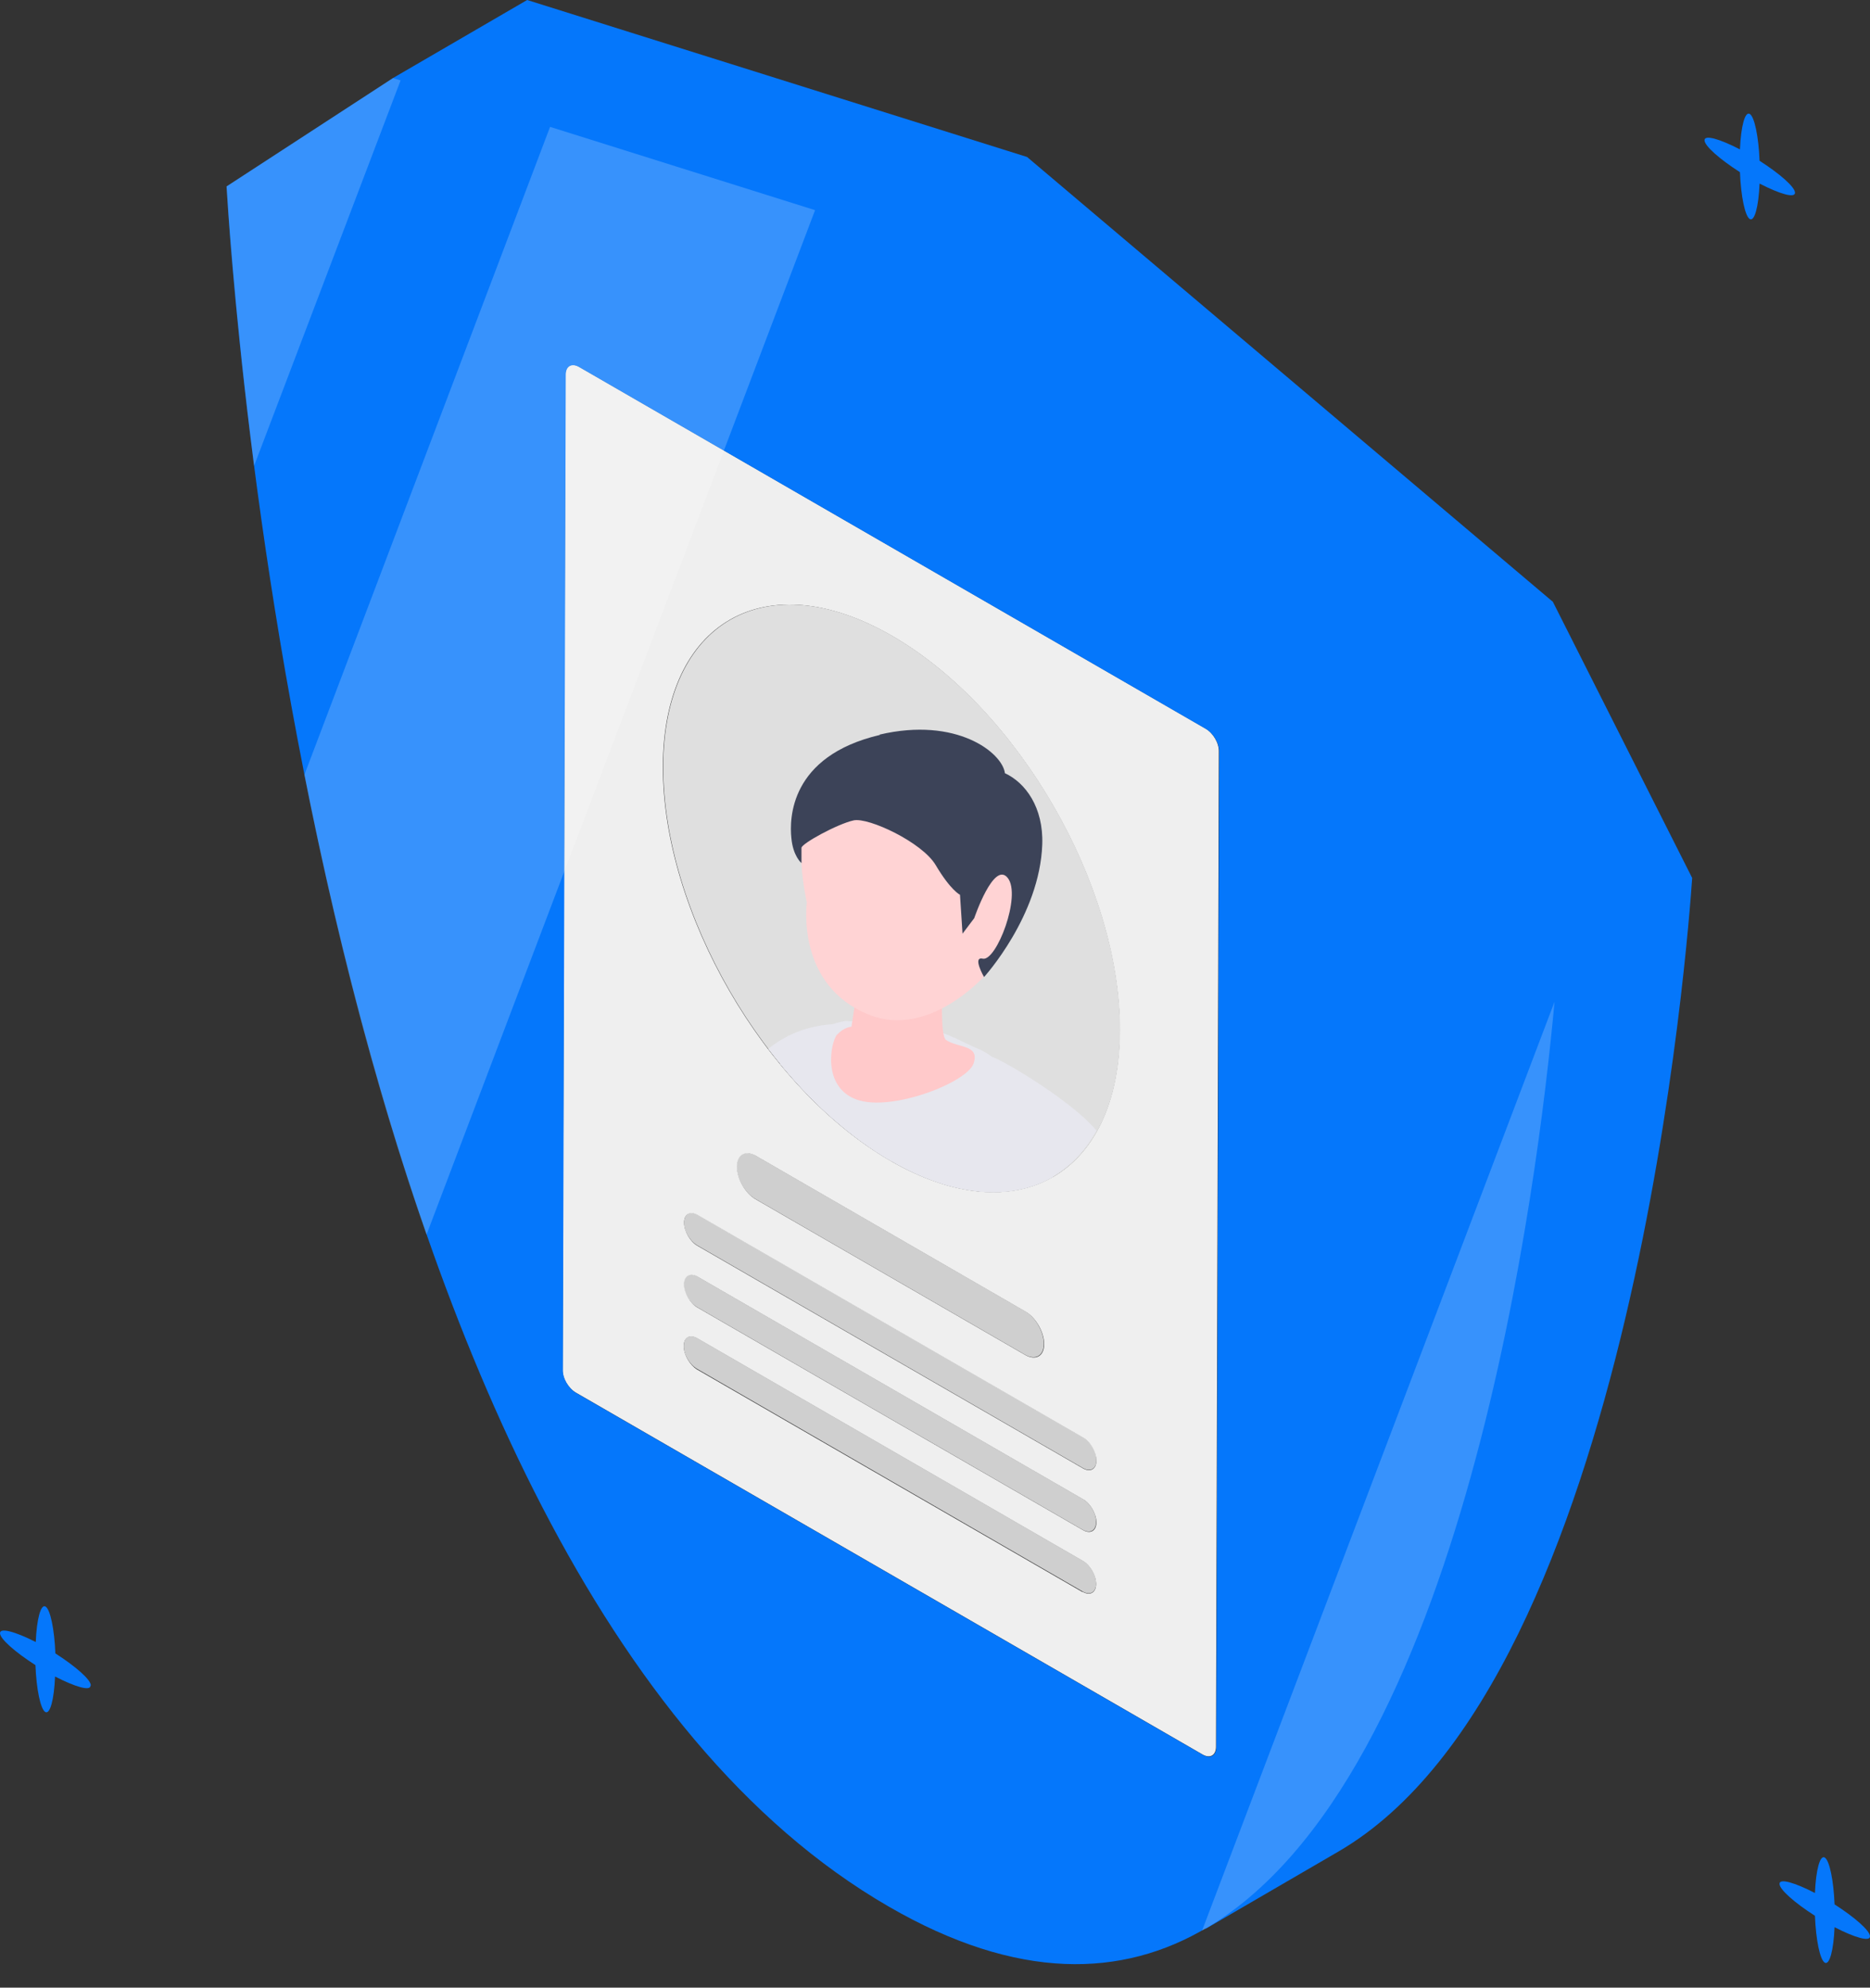
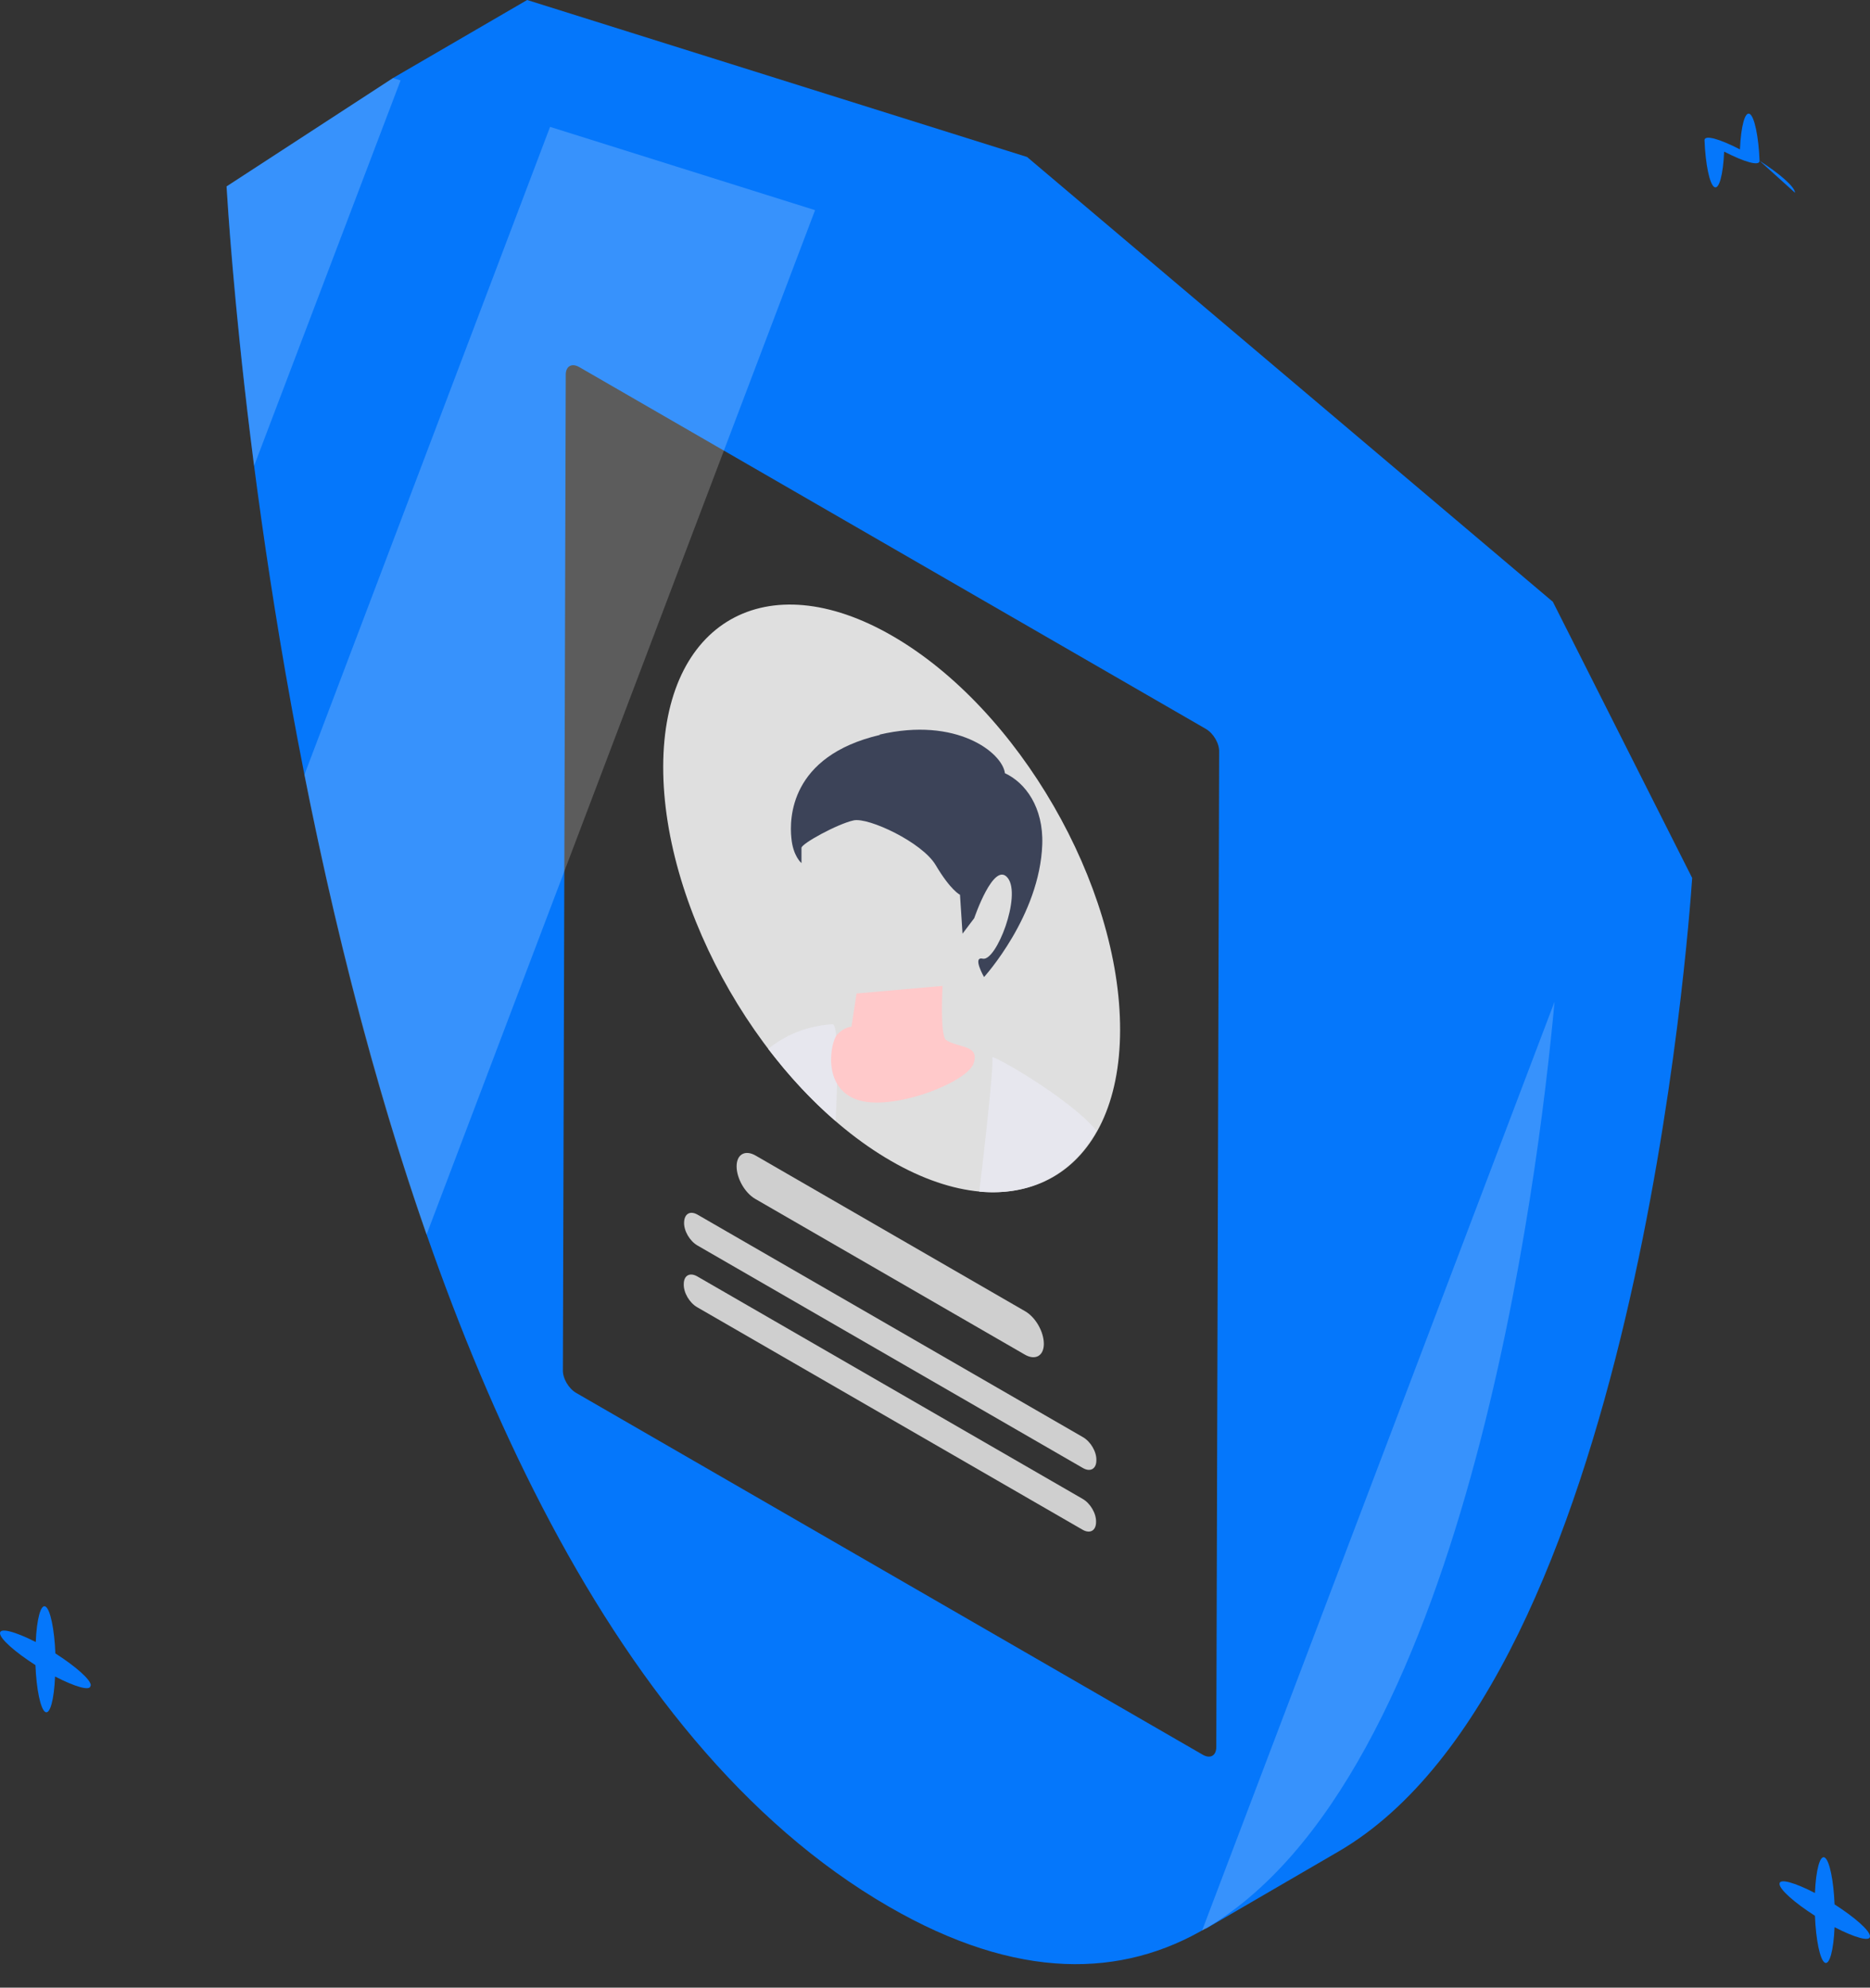
<svg xmlns="http://www.w3.org/2000/svg" id="_レイヤー_2" version="1.1" viewBox="0 0 591 628">
  <rect x="0" y="0" width="591" height="628" fill="#333333" stroke="none" />
  <defs>
    <style>
      .st0 {
        fill: #3c4358;
      }

      .st1 {
        fill: #fff;
        opacity: .2;
      }

      .st1, .st2, .st3 {
        isolation: isolate;
      }

      .st4 {
        fill: #0577fb;
      }

      .st3 {
        opacity: 0;
      }

      .st5 {
        fill: #cdcdd5;
      }

      .st6 {
        fill: #efefef;
      }

      .st7 {
        fill: #dfdfdf;
      }

      .st8 {
        fill: #ffc9ca;
      }

      .st9 {
        fill: #cfcfcf;
      }

      .st10 {
        fill: #e7e7ee;
      }

      .st11 {
        fill: #ffd3d4;
      }
    </style>
  </defs>
-   <path class="st4" d="M567.3,60.9c0-1.8-4.8-6-11.2-10.1-.3-7.6-1.6-13.9-3.1-14.8-1.5-.9-2.8,3.9-3.1,11.2-6.4-3.3-11.2-4.7-11.2-2.9s4.8,6,11.2,10.1c.3,7.6,1.6,13.9,3.1,14.8s2.8-3.9,3.1-11.2c6.4,3.3,11.2,4.7,11.2,2.9Z" />
+   <path class="st4" d="M567.3,60.9c0-1.8-4.8-6-11.2-10.1-.3-7.6-1.6-13.9-3.1-14.8-1.5-.9-2.8,3.9-3.1,11.2-6.4-3.3-11.2-4.7-11.2-2.9c.3,7.6,1.6,13.9,3.1,14.8s2.8-3.9,3.1-11.2c6.4,3.3,11.2,4.7,11.2,2.9Z" />
  <path class="st4" d="M28.7,532.5c0-1.8-4.8-6-11.2-10.1-.3-7.6-1.6-13.9-3.1-14.8s-2.8,3.9-3.1,11.2C4.8,515.5,0,514.2,0,516s4.8,6,11.2,10.1c.3,7.6,1.6,13.9,3.1,14.8s2.8-3.9,3.1-11.2c6.4,3.3,11.2,4.7,11.2,2.9Z" />
  <path class="st4" d="M591,611.8c0-1.8-4.8-6-11.2-10.1-.3-7.6-1.6-13.9-3.1-14.8-1.5-.9-2.8,3.9-3.1,11.2-6.4-3.3-11.2-4.7-11.2-2.9s4.8,6,11.2,10.1c.3,7.6,1.6,13.9,3.1,14.8s2.8-3.9,3.1-11.2c6.4,3.3,11.2,4.7,11.2,2.9h0Z" />
  <g class="st2">
    <path class="st9" d="M342.2,473.6c2.4,1.4,4.3,4.6,4.2,7.3,0,2.7-1.9,3.8-4.3,2.4l-121.8-70.3c-2.4-1.4-4.3-4.6-4.2-7.3,0-2.7,1.9-3.8,4.3-2.4l121.8,70.3h0Z" />
    <path class="st9" d="M342.3,454.1c2.4,1.4,4.3,4.6,4.2,7.3,0,2.7-1.9,3.8-4.3,2.4l-121.8-70.3c-2.4-1.4-4.3-4.6-4.2-7.3s1.9-3.8,4.3-2.4l121.8,70.3h0Z" />
    <path class="st9" d="M324,414.3c3.3,1.9,5.9,6.5,5.9,10.3s-2.7,5.3-6,3.4l-85.2-49.2c-3.3-1.9-5.9-6.5-5.9-10.3,0-3.8,2.7-5.3,6-3.4l85.2,49.2Z" />
-     <path class="st6" d="M381,230.2c2.4,1.4,4.3,4.6,4.2,7.3l-.9,314.4c0,2.7-1.9,3.8-4.3,2.4l-198-114.3c-2.4-1.4-4.3-4.6-4.2-7.3l.9-314.4c0-2.7,1.9-3.8,4.3-2.4l198,114.3h0ZM281.5,366.8c39.9,23,72.3,4.5,72.4-41.3.1-45.8-32.1-101.6-72-124.6-39.9-23-72.3-4.5-72.4,41.3-.1,45.8,32.1,101.6,72,124.6M232.9,368.6c0,3.8,2.6,8.4,5.9,10.3l85.2,49.2c3.3,1.9,6,.4,6-3.4,0-3.8-2.6-8.4-5.9-10.3l-85.2-49.2c-3.3-1.9-6-.4-6,3.4M342.1,502.9c2.4,1.4,4.3.3,4.3-2.4,0-2.7-1.9-6-4.2-7.3l-121.8-70.3c-2.4-1.4-4.3-.3-4.3,2.4,0,2.7,1.9,6,4.2,7.4l121.8,70.3M342.2,463.9c2.4,1.4,4.3.3,4.3-2.4s-1.9-6-4.2-7.3l-121.8-70.3c-2.4-1.4-4.3-.3-4.3,2.4s1.9,6,4.2,7.3l121.8,70.3M342.2,483.4c2.4,1.4,4.3.3,4.3-2.4,0-2.7-1.9-6-4.2-7.3l-121.8-70.3c-2.4-1.4-4.3-.3-4.3,2.4,0,2.7,1.9,6,4.2,7.3l121.8,70.3" />
-     <path class="st9" d="M342.2,493.1c2.4,1.4,4.3,4.6,4.2,7.3,0,2.7-1.9,3.8-4.3,2.4l-121.8-70.3c-2.4-1.4-4.3-4.6-4.2-7.3,0-2.7,1.9-3.8,4.3-2.4l121.8,70.3h0Z" />
    <g>
      <path class="st7" d="M282,200.9c39.9,23,72.1,78.8,72,124.6-.1,45.8-32.6,64.3-72.4,41.3-39.9-23-72.1-78.8-72-124.6.1-45.8,32.6-64.3,72.4-41.3h0Z" />
      <path class="st10" d="M263.1,323.6c-8.6.6-15.1,3.6-20.3,7.8,6.5,8.5,13.6,16.2,21.3,22.8.9-17.7.7-30.7-1-30.6h0Z" />
-       <path class="st10" d="M281.5,366.8c20,11.6,38.1,12.6,51.3,5.1-.1-2.1-.3-4.2-.4-6-1-11.5-12.4-30-23.2-34.5-10.8-4.6-12.4-8.2-42.2-8.8-8.9,1.7-15.6,6.9-20.5,13.5,10.4,12.7,22.3,23.4,35.1,30.8h0Z" />
      <polygon class="st5" points="256.2 341.8 256.2 341.8 256.7 338.6 256.2 341.8" />
      <path class="st8" d="M264.6,326.9c2.1-2.4,4.5-2.5,4.5-2.5,0,0,1.5-9.7,1.6-10.5l27.2-2.4s-.9,15.7,1.1,17.1c3.9,2.6,10.7,1.4,8.7,7.4-2,6-26,15.4-37,11.4-11-4-8.2-18.2-6.1-20.6Z" />
-       <path class="st11" d="M257.2,253.8c-7.5,8.8-2.2,31.3-2.2,31.3,0,0-3.7,26.4,19.9,35.6,18.7,7.3,36-12.1,36-12.1,0,0,28.1-50.6-4.1-63.9s-42.1.2-49.6,9h0Z" />
      <path class="st0" d="M278,232.1c24.3-5.7,38.8,5.7,39.6,12.2,6.5,3,12.2,10.8,11.8,22.5-.8,22.6-18.4,41.9-18.4,41.9,0,0-3.8-6.6-.4-5.8,4.3.9,12.3-19.9,7.9-25.5-4.4-5.6-10.6,12.7-10.6,12.7l-3.7,4.9-.8-12.3s-2.9-1.3-7.7-9.4c-4.3-7.2-21.2-15.1-25.9-14.1-5.1,1.1-16.6,7.4-16.5,8.7v4.8c0,0-2.7-2.2-3.2-8-.6-5.9-.6-25.8,28-32.5h0Z" />
      <path class="st10" d="M346.6,357.3c-8.7-10.5-33.4-24.4-33-23.2.6,1.8-2.7,31-4.1,42.4,16.2,1.5,29.4-5.5,37-19.2h0Z" />
    </g>
  </g>
  <path class="st4" d="M490.6,190L324.6,49.6,166.6,0l-42.3,24.6h0s-52.7,34.3-52.7,34.3c1.3,21.9,26.7,438.1,209.3,543.5,40.8,23.6,73.9,22.5,100.6,6.6-.3.2-.6.4-.8.6l42.3-24.6c93.7-54.5,110.7-291.8,111.8-307.6l-44.1-87.4h0ZM182.1,440.1c-2.4-1.4-4.3-4.6-4.2-7.3l.9-314.4c0-2.7,1.9-3.8,4.3-2.4l198,114.3c2.4,1.4,4.3,4.6,4.2,7.3l-.9,314.4c0,2.7-1.9,3.8-4.3,2.4l-198-114.3h0ZM388.2,604.6c.5-.4,1-.7,1.5-1.1-.5.4-1,.7-1.5,1.1Z" />
  <path class="st3" d="M490.6,190L324.6,49.6,166.6,0l-42.3,24.6,158,49.5,166.1,140.4,44.1,87.4c-1.1,15.8-18.1,253.2-111.8,307.6l42.3-24.6c93.7-54.5,110.7-291.8,111.8-307.6l-44.1-87.4h0Z" />
  <g>
    <path class="st1" d="M173.8,40.2l-77.6,204.6c9.2,46.5,21.6,96.8,38.6,145.3l122.8-323.7-83.7-26.3s0,0,0,0Z" />
    <path class="st1" d="M124.3,24.6l-52.7,34.3c.4,5.8,2.5,39.8,8.7,88.3L126.6,25.4s-2.3-.7-2.3-.7Z" />
    <path class="st1" d="M491.3,316.5l-111.4,293.5c83.1-47.2,106.3-237.8,111.4-293.5h0Z" />
  </g>
</svg>